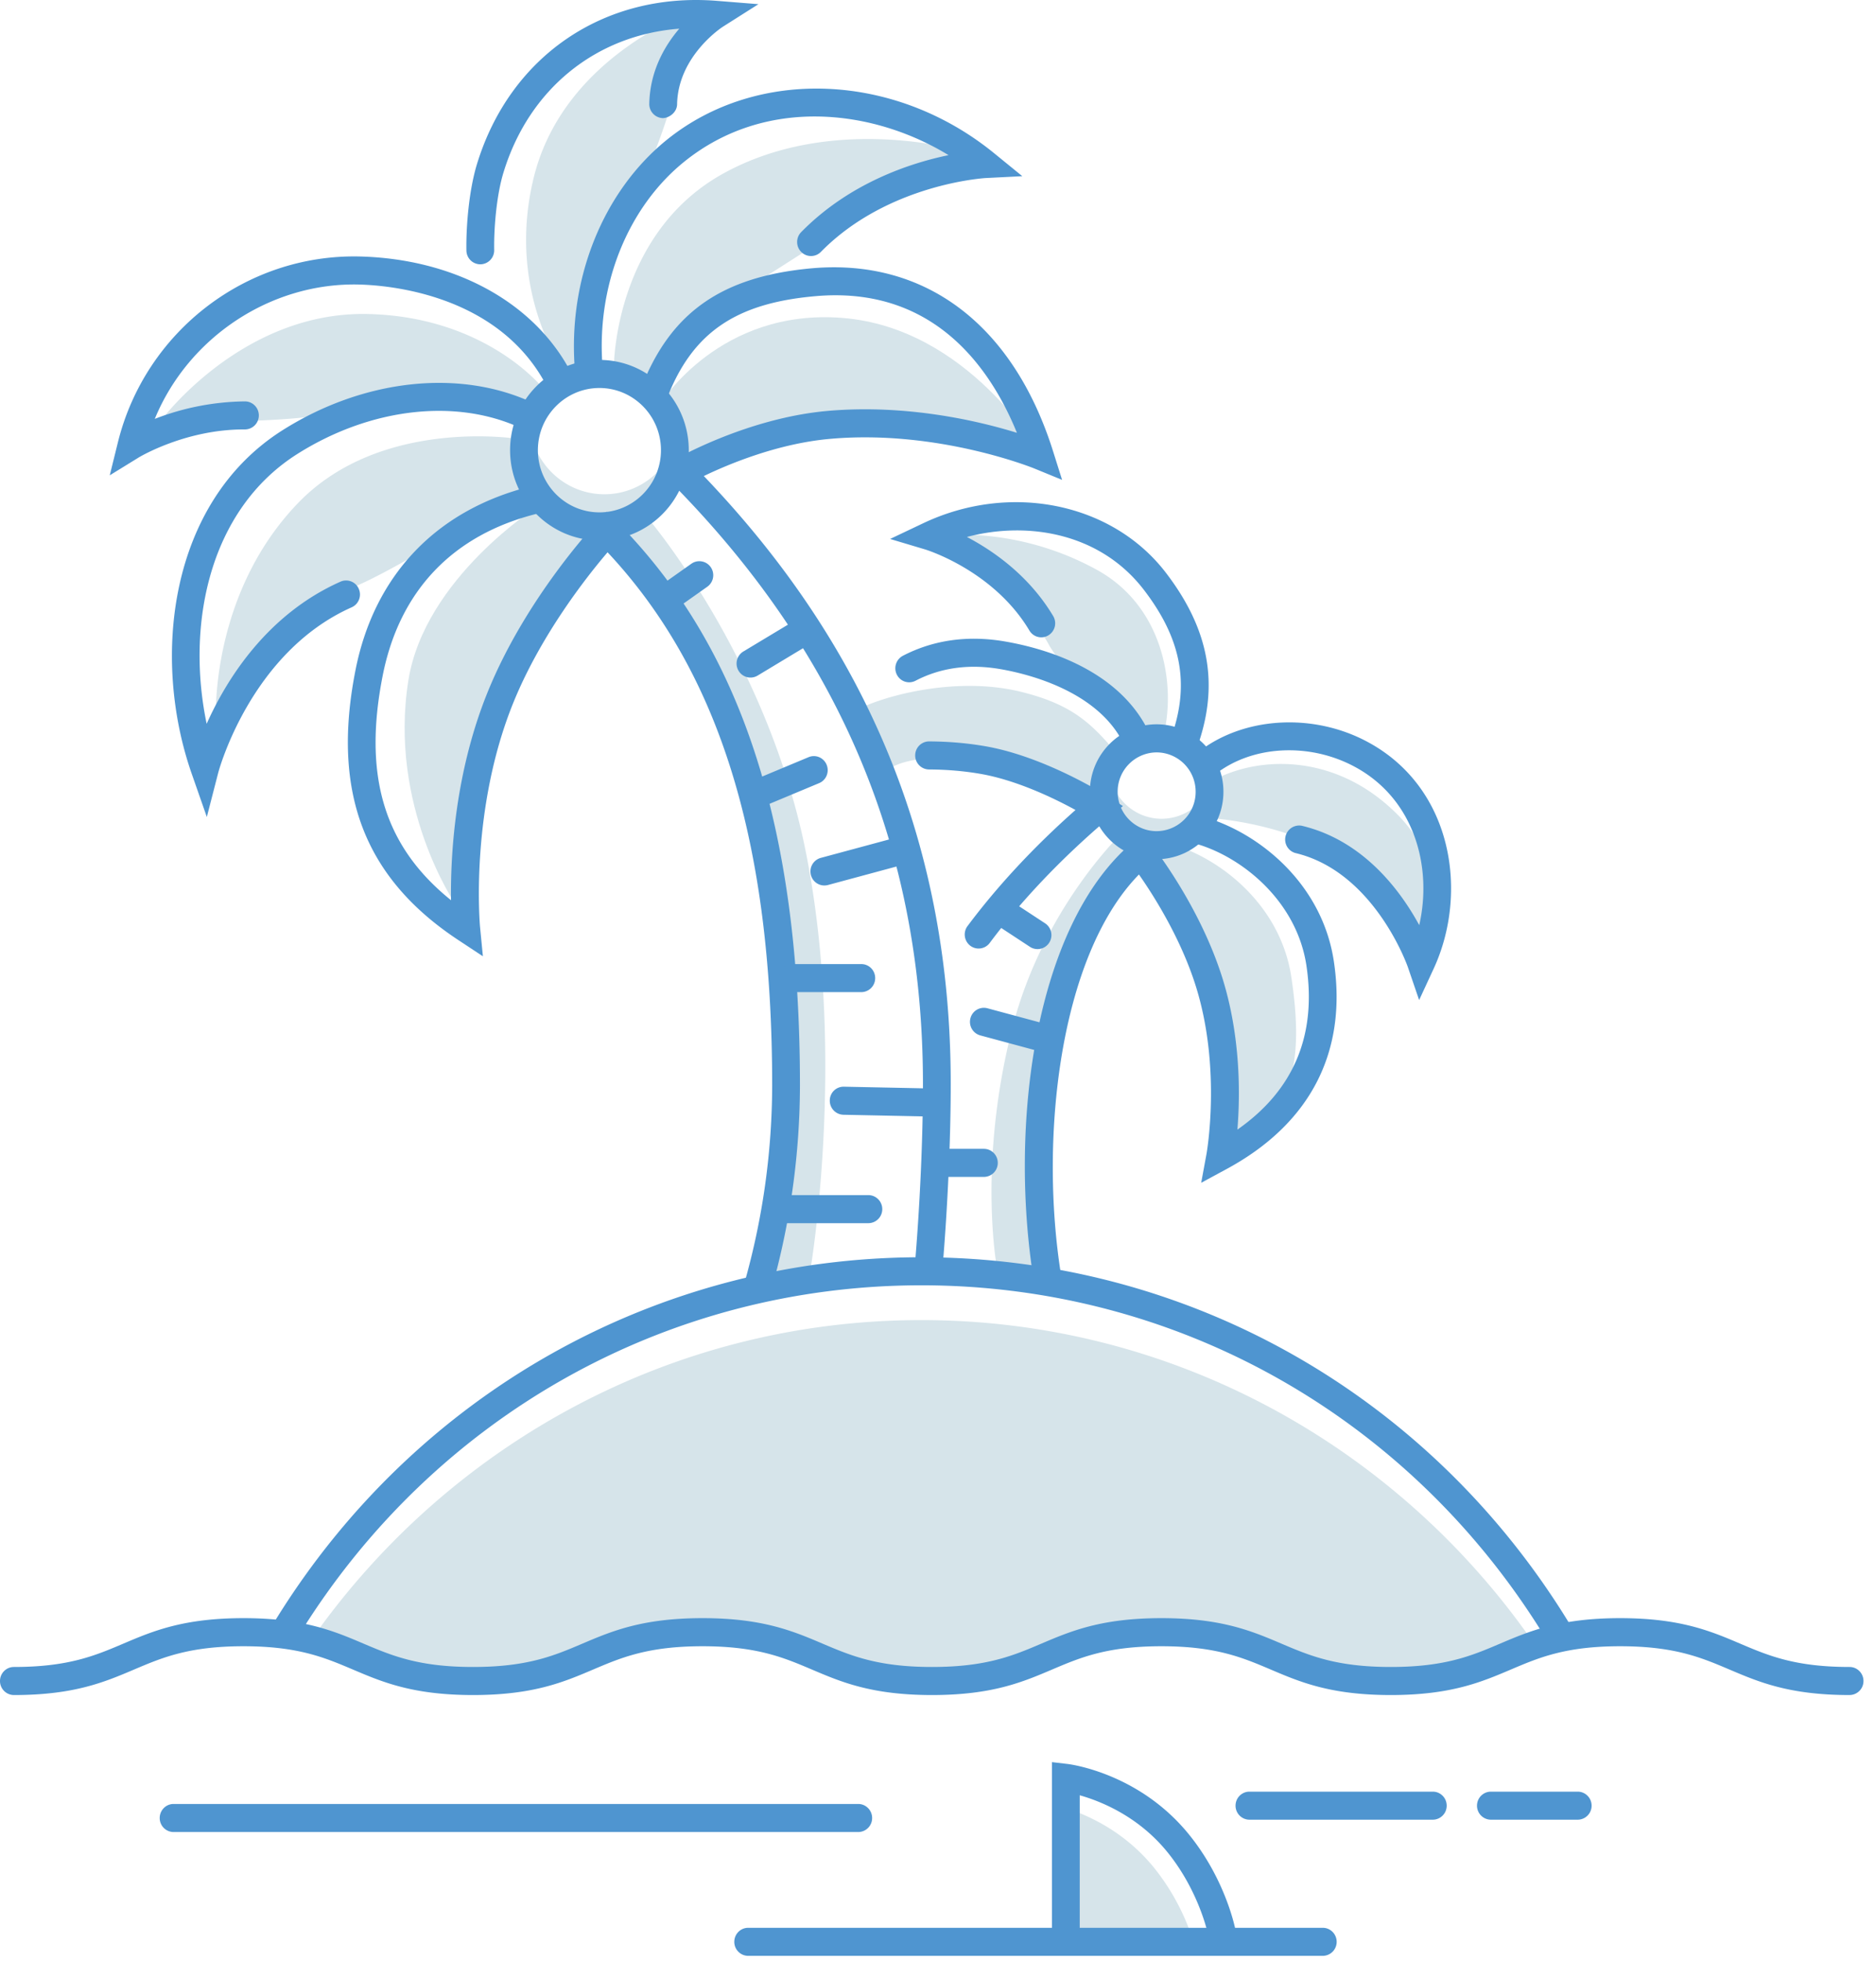
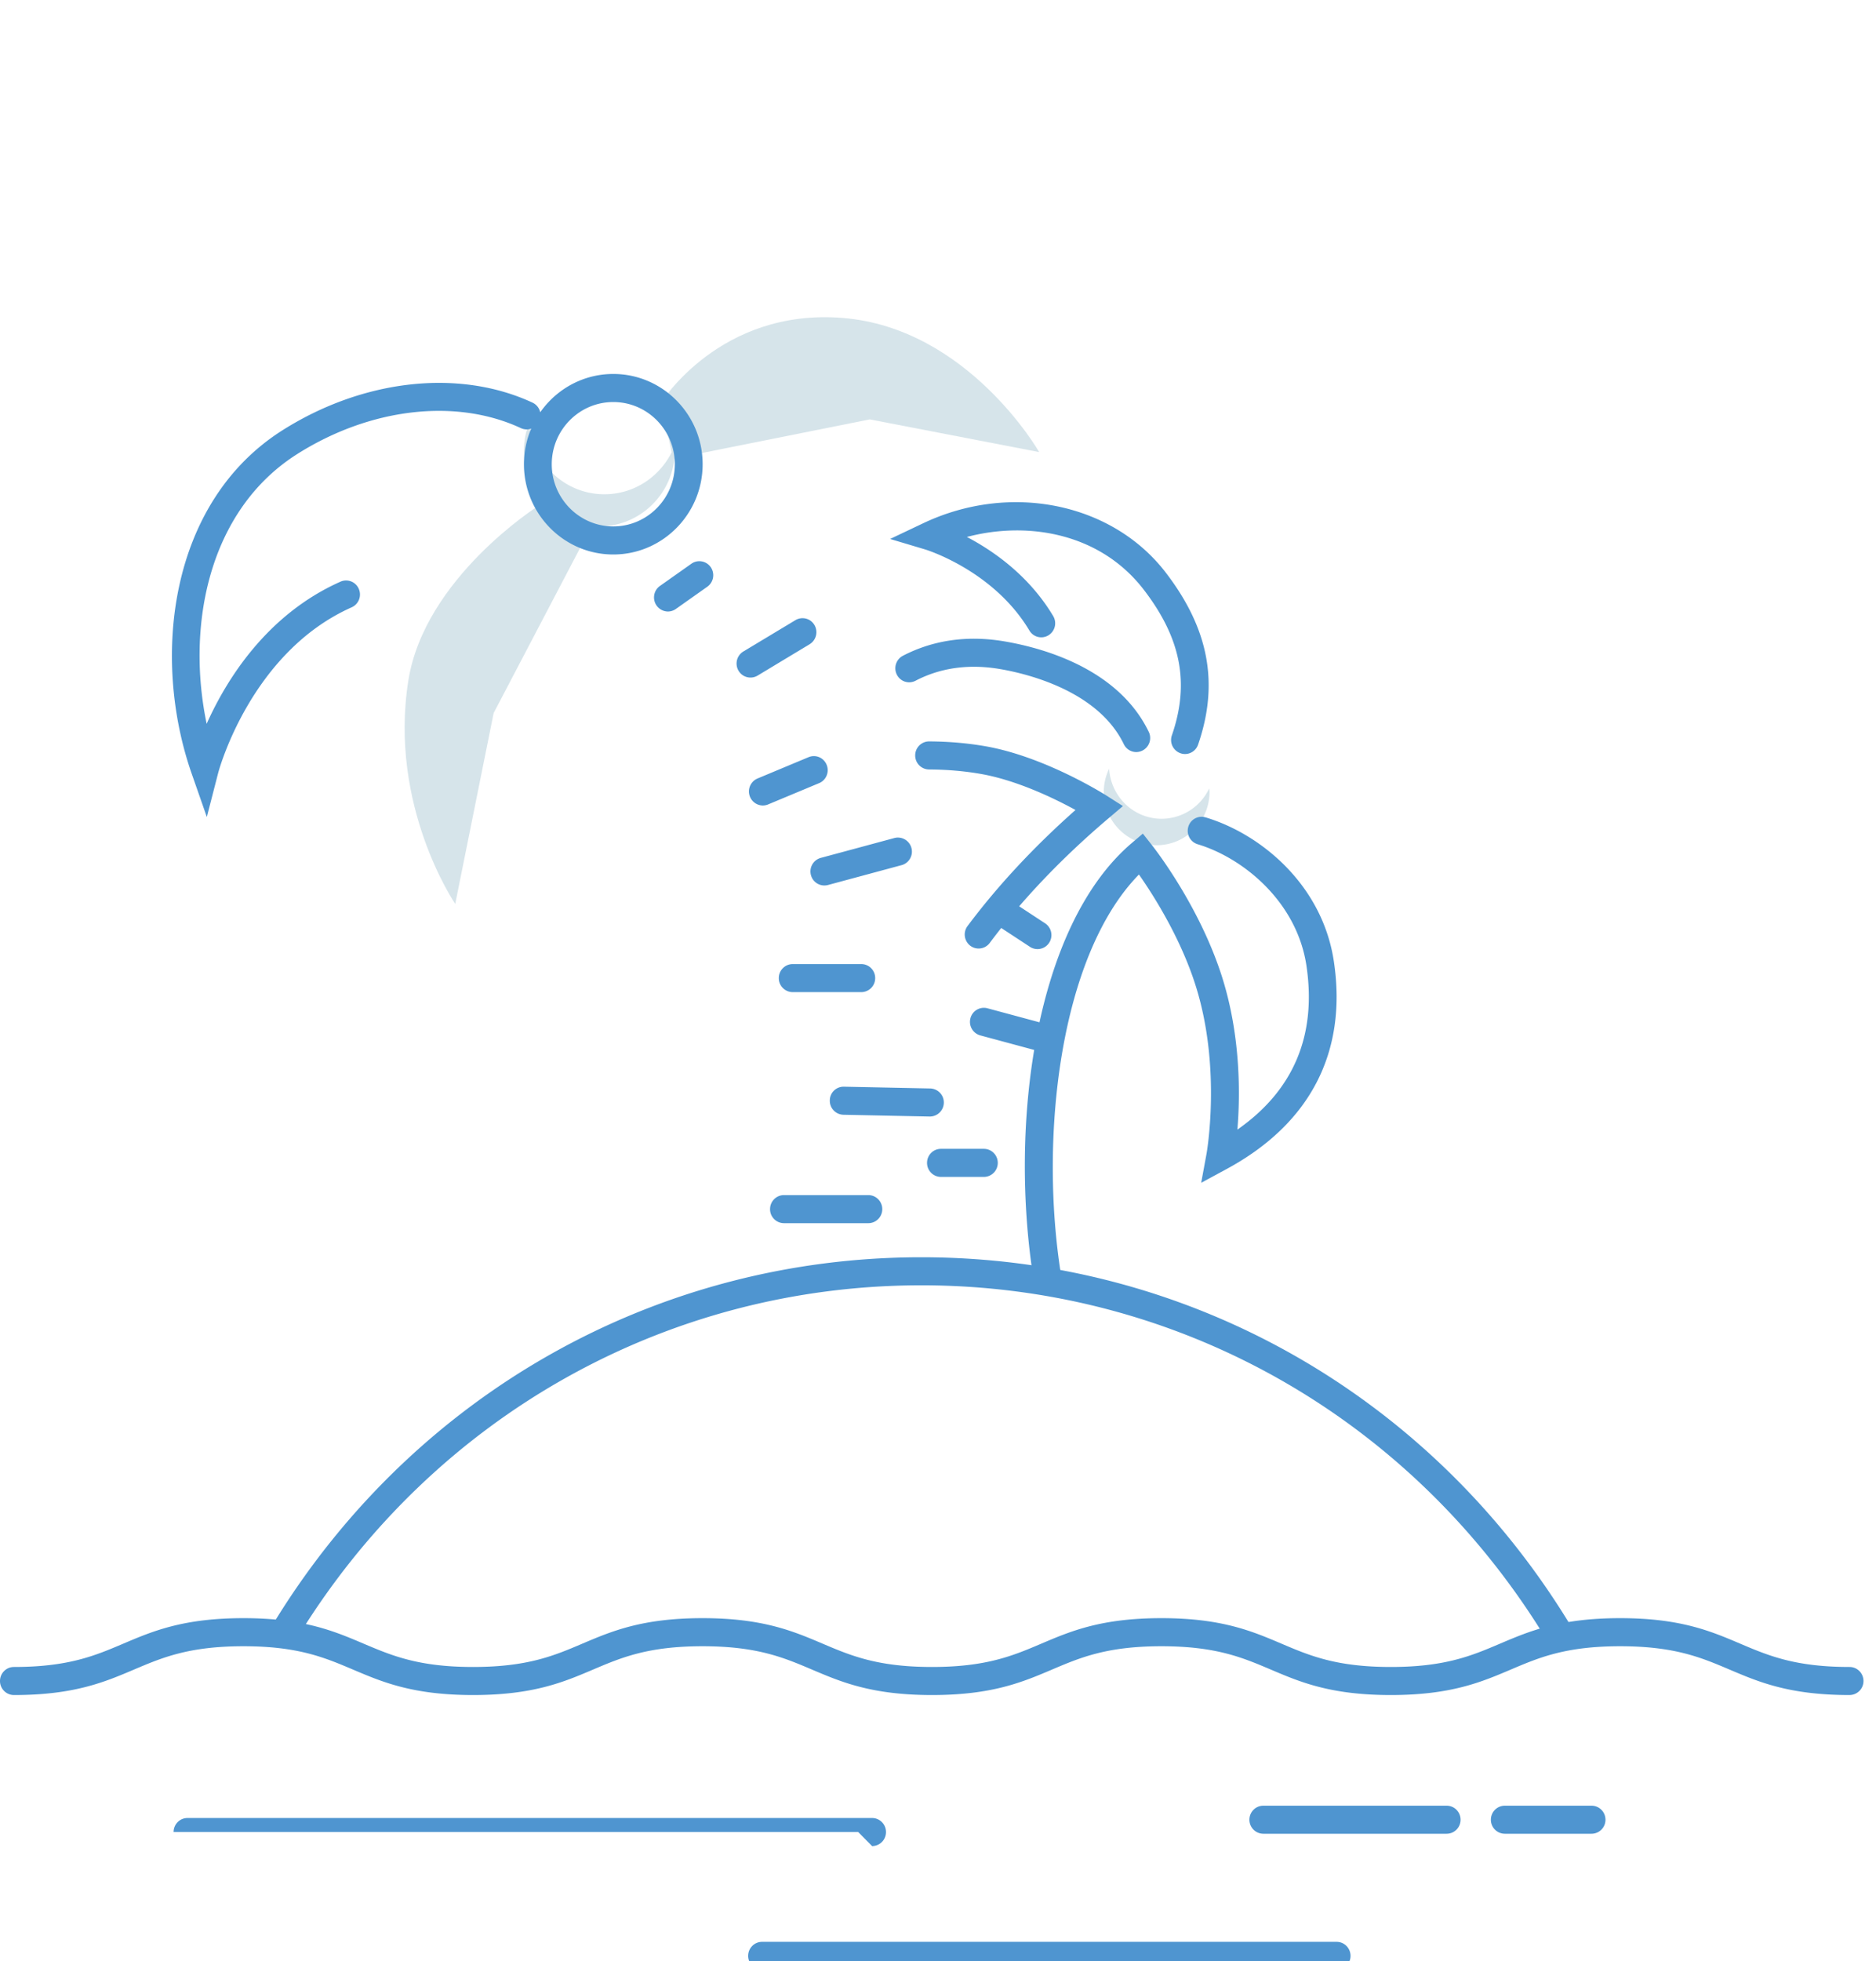
<svg xmlns="http://www.w3.org/2000/svg" height="93" width="89">
  <g fill="none" fill-rule="evenodd">
    <path d="m21.597 42.862s-3.175-4.643-2.223-10.6c.776-4.859 6.143-8.258 6.143-8.258l2.352 1.316-4.449 8.49zm27.703-21.425s-3.364-5.88-9.322-6.361c-5.837-.472-8.62 4.026-8.62 4.026l.576 2.652 9.329-1.867z" fill="#d6e4ea" />
-     <path d="m45.658 7.156s-6.144-1.823-11.378 1.091c-5.127 2.857-5.156 9.1-5.156 9.1l1.926 1.893 1.95-4.004zm-35.414 26.854s-.265-5.855 3.912-10.173c3.935-4.068 10.398-3.028 10.398-3.028l.6 2.196s-5.565 3.575-8.093 4.71c-1.801.809-6.817 6.296-6.817 6.296m-2.591-14.088s3.828-5.17 9.803-5.033c5.63.129 8.304 3.52 8.304 3.52l-.37.8s-5.604-1.057-8.167 0c-2.582 1.063-9.57.713-9.57.713m25.378-19.46s-6.275 2.104-7.711 7.963c-1.351 5.52 1.522 9.285 1.522 9.285l.86-.15s.459-5.739 2.14-7.96c1.693-2.236 3.19-9.138 3.19-9.138m33.315 79.441c-.387-.63 6.723-1.551 6.3-2.155-6.423-9.161-17-15.153-28.937-15.153-11.861 0-22.38 5.915-28.815 14.98-.433.609 6.735 1.783 6.34 2.42l12.078-2.957 9.79 2.79 12.538-2.273zm-12.221-39.427s2.202 2.775 3.245 6.125c1.28 4.114.514 8.243.514 8.243 3.377-1.827 4.028-4.138 3.38-8.497-.505-3.406-3.322-5.612-5.624-6.303m1.205-1.287s3.522.048 6.538 1.797c3.702 2.148 4.023 5.862 4.023 5.862.835-3.668 1.072-6.014-1.727-8.36-2.624-2.198-5.815-2.205-7.97-1.137m-2.421-2.467c.43-2.385-.26-5.788-3.255-7.435-3.687-2.025-7.251-1.753-8.44-1.48 0 0 4.38 1.786 6.157 5.017.81 1.473 4.471 5.068 4.471 5.068m-13.557-1.969c1.272-.663 4.69-1.599 7.742-.857 2.425.59 3.335 1.485 4.464 2.796l-.338 1.028-.374 1.678s-2.778-1.77-5.499-2.252c-.89-.158-3.565-.339-4.64.518m-3.599 23.815-2.8.39s2.431-8.112.636-18.98c-1.796-10.87-7.012-16.333-7.012-16.333l1.388-1.013s5.77 6.65 7.617 16.059c1.926 9.804.171 19.877.171 19.877m8.88-.23 2.815.648s-2.248-4.99-.451-11.637c1.795-6.648 4.409-8.459 4.409-8.459l-.969-1.075s-3.63 3.52-5.063 9.055c-1.682 6.5-.741 11.468-.741 11.468m7.399 28.354c-1.359-1.646-3.04-2.417-4.135-2.768v6.067l5.917-.138a10.705 10.705 0 0 0 -1.781-3.161" fill="#d6e4ea" />
    <path d="m28.673 23.437c-1.909 0-3.454-1.513-3.56-3.413-.16.41-.255.856-.255 1.323 0 1.997 1.603 3.614 3.58 3.614 1.976 0 3.579-1.617 3.579-3.614 0-.069-.016-.133-.02-.2-.524 1.339-1.811 2.29-3.324 2.29m26.437 15.388c-1.33 0-2.408-1.05-2.492-2.371a2.524 2.524 0 0 0 2.255 3.625c1.385 0 2.509-1.135 2.509-2.534 0-.056-.013-.106-.016-.162a2.5 2.5 0 0 1 -2.256 1.442" fill="#d6e4ea" />
    <g fill="#4f95d0">
      <path d="m87.746 80.376c-2.855 0-4.3-.615-5.699-1.21-1.336-.567-2.598-1.104-5.185-1.104-2.588 0-3.849.537-5.185 1.105-1.398.594-2.844 1.209-5.696 1.209-2.854 0-4.3-.615-5.697-1.21-1.337-.567-2.597-1.104-5.185-1.104-2.587 0-3.85.537-5.187 1.105-1.397.594-2.843 1.209-5.696 1.209-2.856 0-4.301-.615-5.7-1.21-1.336-.567-2.6-1.104-5.188-1.104-2.589 0-3.851.537-5.189 1.105-1.396.594-2.842 1.209-5.696 1.209-2.856 0-4.302-.615-5.702-1.21-1.338-.567-2.6-1.104-5.19-1.104s-3.853.537-5.191 1.105c-1.398.594-2.845 1.209-5.7 1.209a.663.663 0 0 1 -.66-.666c0-.368.296-.665.66-.665 2.589 0 3.852-.538 5.19-1.106 1.398-.594 2.845-1.209 5.701-1.209 2.855 0 4.302.615 5.7 1.21 1.34.567 2.601 1.105 5.192 1.105 2.588 0 3.85-.538 5.185-1.106 1.4-.594 2.844-1.209 5.7-1.209 2.855 0 4.3.615 5.699 1.21 1.336.567 2.6 1.105 5.189 1.105 2.587 0 3.85-.538 5.186-1.106 1.398-.594 2.843-1.209 5.697-1.209 2.853 0 4.298.615 5.697 1.21 1.335.567 2.597 1.105 5.185 1.105s3.848-.538 5.183-1.106c1.4-.594 2.845-1.209 5.698-1.209 2.854 0 4.299.615 5.697 1.21 1.336.567 2.599 1.105 5.187 1.105.364 0 .66.297.66.665a.663.663 0 0 1 -.66.665" />
      <path d="m73.862 77.95a.66.66 0 0 1 -.562-.315c-6.404-10.449-17.467-16.688-29.59-16.688-12.053 0-23.08 6.182-29.498 16.537a.654.654 0 0 1 -.908.211.668.668 0 0 1 -.209-.916c6.66-10.747 18.105-17.162 30.615-17.162 12.583 0 24.065 6.474 30.713 17.317a.671.671 0 0 1 -.214.917.662.662 0 0 1 -.346.1m-64.051-39.211-.716-2.048c-1.93-5.52-1.07-12.89 4.309-16.292 3.834-2.422 8.378-2.924 11.857-1.308.33.154.476.548.323.882a.655.655 0 0 1 -.873.327c-3.08-1.432-7.147-.96-10.608 1.227-4.2 2.657-5.278 8.107-4.3 12.794.92-2.056 2.829-5.176 6.349-6.74a.655.655 0 0 1 .868.34.665.665 0 0 1 -.338.876c-4.807 2.138-6.314 7.783-6.329 7.84z" />
-       <path d="m44.06 60.718-.057-.002a.665.665 0 0 1 -.601-.72c.244-2.895.384-6.035.384-8.619-.003-11.066-3.915-20.392-11.96-28.514l-.611-.615.75-.431c.141-.082 3.493-1.995 7.295-2.332 3.767-.33 7.182.48 8.984 1.038-1.256-3.087-3.964-6.982-9.574-6.478-3.793.334-5.832 1.745-7.039 4.87a.658.658 0 0 1 -.853.377.667.667 0 0 1 -.374-.86c1.398-3.623 3.837-5.332 8.152-5.714 5.356-.456 9.52 2.691 11.405 8.686l.426 1.351-1.302-.534c-.044-.018-4.593-1.867-9.712-1.41-2.48.22-4.817 1.201-5.983 1.762 7.878 8.231 11.71 17.662 11.714 28.804 0 2.618-.142 5.802-.388 8.732a.662.662 0 0 1 -.656.61m-8.043.73a.669.669 0 0 1 -.635-.844 34.583 34.583 0 0 0 1.251-9.14c-.002-11.533-2.487-19.591-7.809-25.277-.945 1.106-3.14 3.87-4.461 7.108-2.095 5.138-1.594 10.614-1.588 10.669l.134 1.38-1.149-.758c-4.486-2.954-6.041-7.028-4.893-12.82.89-4.5 3.84-7.59 8.303-8.702a.666.666 0 0 1 .315 1.293c-3.997.994-6.53 3.648-7.328 7.67-.941 4.758.058 8.1 3.24 10.659-.028-2.046.165-6.013 1.749-9.897 1.806-4.432 5.044-7.89 5.182-8.036l.465-.492.477.482c5.92 5.975 8.679 14.466 8.681 26.72a35.997 35.997 0 0 1 -1.298 9.497.663.663 0 0 1 -.636.489" />
-       <path d="m27.933 18.191a.662.662 0 0 1 -.656-.609c-.364-4.302 1.315-8.506 4.382-10.971 4.29-3.444 10.806-3.17 15.498.65l1.343 1.094-1.725.087c-.047.002-4.659.273-7.831 3.502a.655.655 0 0 1 -.933.003.67.67 0 0 1 -.002-.941c2.296-2.337 5.185-3.276 6.991-3.649-3.621-2.21-8.698-2.774-12.52.296-2.727 2.19-4.217 5.952-3.888 9.816a.665.665 0 0 1 -.602.72l-.056.002m-5.147-5.658a.662.662 0 0 1 -.66-.653c-.021-1.152.125-2.862.497-4.086 1.566-5.135 6.034-8.176 11.372-7.755l1.985.159-1.688 1.07c-.021.013-2.129 1.376-2.171 3.68-.007.368-.353.64-.672.653a.665.665 0 0 1 -.647-.678c.03-1.555.731-2.754 1.423-3.563-3.948.305-7.132 2.853-8.342 6.826-.33 1.076-.458 2.656-.439 3.67a.664.664 0 0 1 -.646.677zm44.539 34.889-.532-1.555c-.014-.045-1.584-4.525-5.338-5.417a.665.665 0 0 1 .302-1.294c2.931.696 4.689 3.089 5.573 4.714.63-2.77-.225-5.984-3.059-7.51-2.16-1.165-4.883-1.017-6.625.362a.656.656 0 0 1 -.925-.115.67.67 0 0 1 .112-.934c2.142-1.691 5.457-1.892 8.057-.487 4.058 2.187 4.775 7.18 3.124 10.747z" />
      <path d="m53.908 35.662a.659.659 0 0 1 -.593-.375c-1.202-2.489-4.47-3.314-5.819-3.552-1.491-.265-2.86-.082-4.059.543a.652.652 0 0 1 -.888-.286.67.67 0 0 1 .284-.896c1.462-.758 3.11-.986 4.89-.671 1.923.339 5.36 1.348 6.777 4.28a.668.668 0 0 1 -.592.957m-7.48 9.316a.658.658 0 0 1 -.398-.134.67.67 0 0 1 -.129-.932c1.421-1.9 3.141-3.749 5.122-5.504-.986-.54-2.76-1.403-4.477-1.707-.78-.138-1.614-.21-2.472-.214a.663.663 0 0 1 -.656-.67.662.662 0 0 1 .659-.661h.003c.933.005 1.84.084 2.693.234 2.817.5 5.62 2.272 5.737 2.346l.763.486-.69.586c-2.207 1.873-4.102 3.86-5.63 5.906a.657.657 0 0 1 -.526.264m3.264 16.288a.66.66 0 0 1 -.649-.558c-1.182-7.336.038-16.816 4.66-20.74l.516-.439.421.533c.094.117 2.293 2.91 3.361 6.34.868 2.79.836 5.557.704 7.162 2.665-1.86 3.766-4.467 3.276-7.767-.45-3.03-2.991-5.111-5.161-5.764a.666.666 0 0 1 -.444-.827.655.655 0 0 1 .82-.447c2.642.794 5.55 3.217 6.087 6.842.638 4.286-1.121 7.685-5.086 9.83l-1.21.655.251-1.363c.008-.039.718-4.024-.494-7.922-.722-2.32-2.037-4.373-2.71-5.333-3.774 3.855-4.74 12.518-3.69 19.025a.666.666 0 0 1 -.652.773" />
-       <path d="m56.217 35.755a.666.666 0 0 1 -.622-.885c.851-2.467.44-4.598-1.33-6.903-2.076-2.703-5.523-3.265-8.394-2.505 1.248.654 2.947 1.83 4.093 3.75a.668.668 0 0 1 -.224.913.654.654 0 0 1 -.904-.226c-1.701-2.854-4.915-3.837-4.948-3.846l-1.661-.496 1.568-.744c4.127-1.957 8.967-.973 11.51 2.338 2.046 2.665 2.534 5.257 1.534 8.157a.66.66 0 0 1 -.622.447m-24.532-6.758a.668.668 0 0 1 -.38-1.21l1.495-1.056c.3-.211.71-.135.918.163a.67.67 0 0 1 -.16.926l-1.496 1.057a.658.658 0 0 1 -.377.12m3.92 3.132a.656.656 0 0 1 -.568-.325.668.668 0 0 1 .23-.912l2.469-1.485a.654.654 0 0 1 .902.23.67.67 0 0 1 -.229.912l-2.468 1.487a.661.661 0 0 1 -.336.093m.582 6.067a.667.667 0 0 1 -.252-1.28l2.422-1.011c.34-.142.72.02.86.36.139.34-.02.73-.357.87l-2.421 1.01a.654.654 0 0 1 -.252.051m2.921 3.792a.658.658 0 0 1 -.636-.493.665.665 0 0 1 .466-.815l3.522-.95a.666.666 0 0 1 .34 1.286l-3.521.95a.717.717 0 0 1 -.17.022m1.753 5.057h-3.255a.663.663 0 0 1 -.66-.665c0-.367.296-.665.66-.665h3.255c.364 0 .658.298.658.665a.663.663 0 0 1 -.658.665m3.254 5.899h-.014l-4.09-.084a.664.664 0 0 1 -.645-.679.654.654 0 0 1 .673-.652l4.09.084a.664.664 0 0 1 .646.68.664.664 0 0 1 -.66.651m-2.921 5.057h-4.005a.663.663 0 0 1 -.658-.666c0-.366.295-.665.658-.665h4.006c.364 0 .66.299.66.665a.663.663 0 0 1 -.66.666m5.48-2.194h-2.038a.663.663 0 0 1 -.658-.666c0-.367.295-.665.658-.665h2.038c.364 0 .66.298.66.665a.663.663 0 0 1 -.66.666m2.546-6.001a.718.718 0 0 1 -.17-.023l-2.546-.686a.666.666 0 0 1 -.467-.814.659.659 0 0 1 .807-.472l2.546.686a.666.666 0 0 1 -.17 1.309m-.002-4.801a.65.65 0 0 1 -.357-.107l-1.697-1.114a.67.67 0 0 1 -.194-.92.659.659 0 0 1 .911-.196l1.698 1.114a.67.67 0 0 1 .194.92.66.66 0 0 1 -.554.303m-8.506 41.867h-32.48a.662.662 0 0 1 -.658-.666c0-.366.295-.665.658-.665h32.48c.364 0 .66.299.66.665a.663.663 0 0 1 -.66.666m22.039 5.871h-27.26a.662.662 0 0 1 -.658-.665c0-.367.295-.665.658-.665h27.26c.363 0 .659.298.659.665a.663.663 0 0 1 -.66.665m5.221-6.456h-8.7a.663.663 0 0 1 -.658-.665c0-.368.295-.665.659-.665h8.7c.363 0 .658.297.658.665a.662.662 0 0 1 -.659.665m6.874 0h-4.117a.663.663 0 0 1 -.66-.665c0-.368.296-.665.66-.665h4.117c.364 0 .66.297.66.665a.663.663 0 0 1 -.66.665m-46.41-67.889c-1.61 0-2.92 1.322-2.92 2.95 0 1.625 1.31 2.948 2.92 2.948s2.919-1.323 2.919-2.949c0-1.627-1.31-2.949-2.92-2.949m0 7.229c-2.337 0-4.238-1.92-4.238-4.28s1.9-4.28 4.239-4.28c2.337 0 4.238 1.92 4.238 4.28s-1.901 4.28-4.238 4.28" />
-       <path d="m54.873 35.677a1.86 1.86 0 0 0 -1.85 1.868c0 1.03.83 1.867 1.85 1.867a1.86 1.86 0 0 0 1.85-1.867 1.86 1.86 0 0 0 -1.85-1.868m0 5.066c-1.747 0-3.167-1.434-3.167-3.198 0-1.763 1.42-3.2 3.167-3.2s3.168 1.437 3.168 3.2c0 1.764-1.421 3.198-3.168 3.198m-4.309 51.727a.663.663 0 0 1 -.659-.667v-8.246l.737.087c.135.015 3.357.428 5.71 3.277 1.775 2.15 2.239 4.484 2.258 4.582a.664.664 0 0 1 -.52.779.661.661 0 0 1 -.773-.525c-.003-.02-.427-2.105-1.976-3.985-1.378-1.668-3.14-2.368-4.117-2.643v6.674a.663.663 0 0 1 -.66.666m-45.357-69.931.389-1.573c1.3-5.236 6.074-8.93 11.473-8.803 4.379.112 8.067 2.062 9.864 5.215a.668.668 0 0 1 -.241.91.65.65 0 0 1 -.9-.245c-2.321-4.073-7.29-4.512-8.756-4.55-4.19-.103-8.1 2.5-9.693 6.371a12.175 12.175 0 0 1 4.28-.83c.364.003.658.301.656.669a.662.662 0 0 1 -.66.661c-.019-.002-.035 0-.052 0-2.79 0-4.967 1.319-4.989 1.331l-1.371.844z" />
+       <path d="m56.217 35.755a.666.666 0 0 1 -.622-.885c.851-2.467.44-4.598-1.33-6.903-2.076-2.703-5.523-3.265-8.394-2.505 1.248.654 2.947 1.83 4.093 3.75a.668.668 0 0 1 -.224.913.654.654 0 0 1 -.904-.226c-1.701-2.854-4.915-3.837-4.948-3.846l-1.661-.496 1.568-.744c4.127-1.957 8.967-.973 11.51 2.338 2.046 2.665 2.534 5.257 1.534 8.157a.66.66 0 0 1 -.622.447m-24.532-6.758a.668.668 0 0 1 -.38-1.21l1.495-1.056c.3-.211.71-.135.918.163a.67.67 0 0 1 -.16.926l-1.496 1.057a.658.658 0 0 1 -.377.12m3.92 3.132a.656.656 0 0 1 -.568-.325.668.668 0 0 1 .23-.912l2.469-1.485a.654.654 0 0 1 .902.23.67.67 0 0 1 -.229.912l-2.468 1.487a.661.661 0 0 1 -.336.093m.582 6.067a.667.667 0 0 1 -.252-1.28l2.422-1.011c.34-.142.72.02.86.36.139.34-.02.73-.357.87l-2.421 1.01a.654.654 0 0 1 -.252.051m2.921 3.792a.658.658 0 0 1 -.636-.493.665.665 0 0 1 .466-.815l3.522-.95a.666.666 0 0 1 .34 1.286l-3.521.95a.717.717 0 0 1 -.17.022m1.753 5.057h-3.255a.663.663 0 0 1 -.66-.665c0-.367.296-.665.66-.665h3.255c.364 0 .658.298.658.665a.663.663 0 0 1 -.658.665m3.254 5.899h-.014l-4.09-.084a.664.664 0 0 1 -.645-.679.654.654 0 0 1 .673-.652l4.09.084a.664.664 0 0 1 .646.68.664.664 0 0 1 -.66.651m-2.921 5.057h-4.005a.663.663 0 0 1 -.658-.666c0-.366.295-.665.658-.665h4.006c.364 0 .66.299.66.665a.663.663 0 0 1 -.66.666m5.48-2.194h-2.038a.663.663 0 0 1 -.658-.666c0-.367.295-.665.658-.665h2.038c.364 0 .66.298.66.665a.663.663 0 0 1 -.66.666m2.546-6.001a.718.718 0 0 1 -.17-.023l-2.546-.686a.666.666 0 0 1 -.467-.814.659.659 0 0 1 .807-.472l2.546.686a.666.666 0 0 1 -.17 1.309m-.002-4.801a.65.65 0 0 1 -.357-.107l-1.697-1.114a.67.67 0 0 1 -.194-.92.659.659 0 0 1 .911-.196l1.698 1.114a.67.67 0 0 1 .194.92.66.66 0 0 1 -.554.303m-8.506 41.867h-32.48c0-.366.295-.665.658-.665h32.48c.364 0 .66.299.66.665a.663.663 0 0 1 -.66.666m22.039 5.871h-27.26a.662.662 0 0 1 -.658-.665c0-.367.295-.665.658-.665h27.26c.363 0 .659.298.659.665a.663.663 0 0 1 -.66.665m5.221-6.456h-8.7a.663.663 0 0 1 -.658-.665c0-.368.295-.665.659-.665h8.7c.363 0 .658.297.658.665a.662.662 0 0 1 -.659.665m6.874 0h-4.117a.663.663 0 0 1 -.66-.665c0-.368.296-.665.66-.665h4.117c.364 0 .66.297.66.665a.663.663 0 0 1 -.66.665m-46.41-67.889c-1.61 0-2.92 1.322-2.92 2.95 0 1.625 1.31 2.948 2.92 2.948s2.919-1.323 2.919-2.949c0-1.627-1.31-2.949-2.92-2.949m0 7.229c-2.337 0-4.238-1.92-4.238-4.28s1.9-4.28 4.239-4.28c2.337 0 4.238 1.92 4.238 4.28s-1.901 4.28-4.238 4.28" />
    </g>
  </g>
</svg>